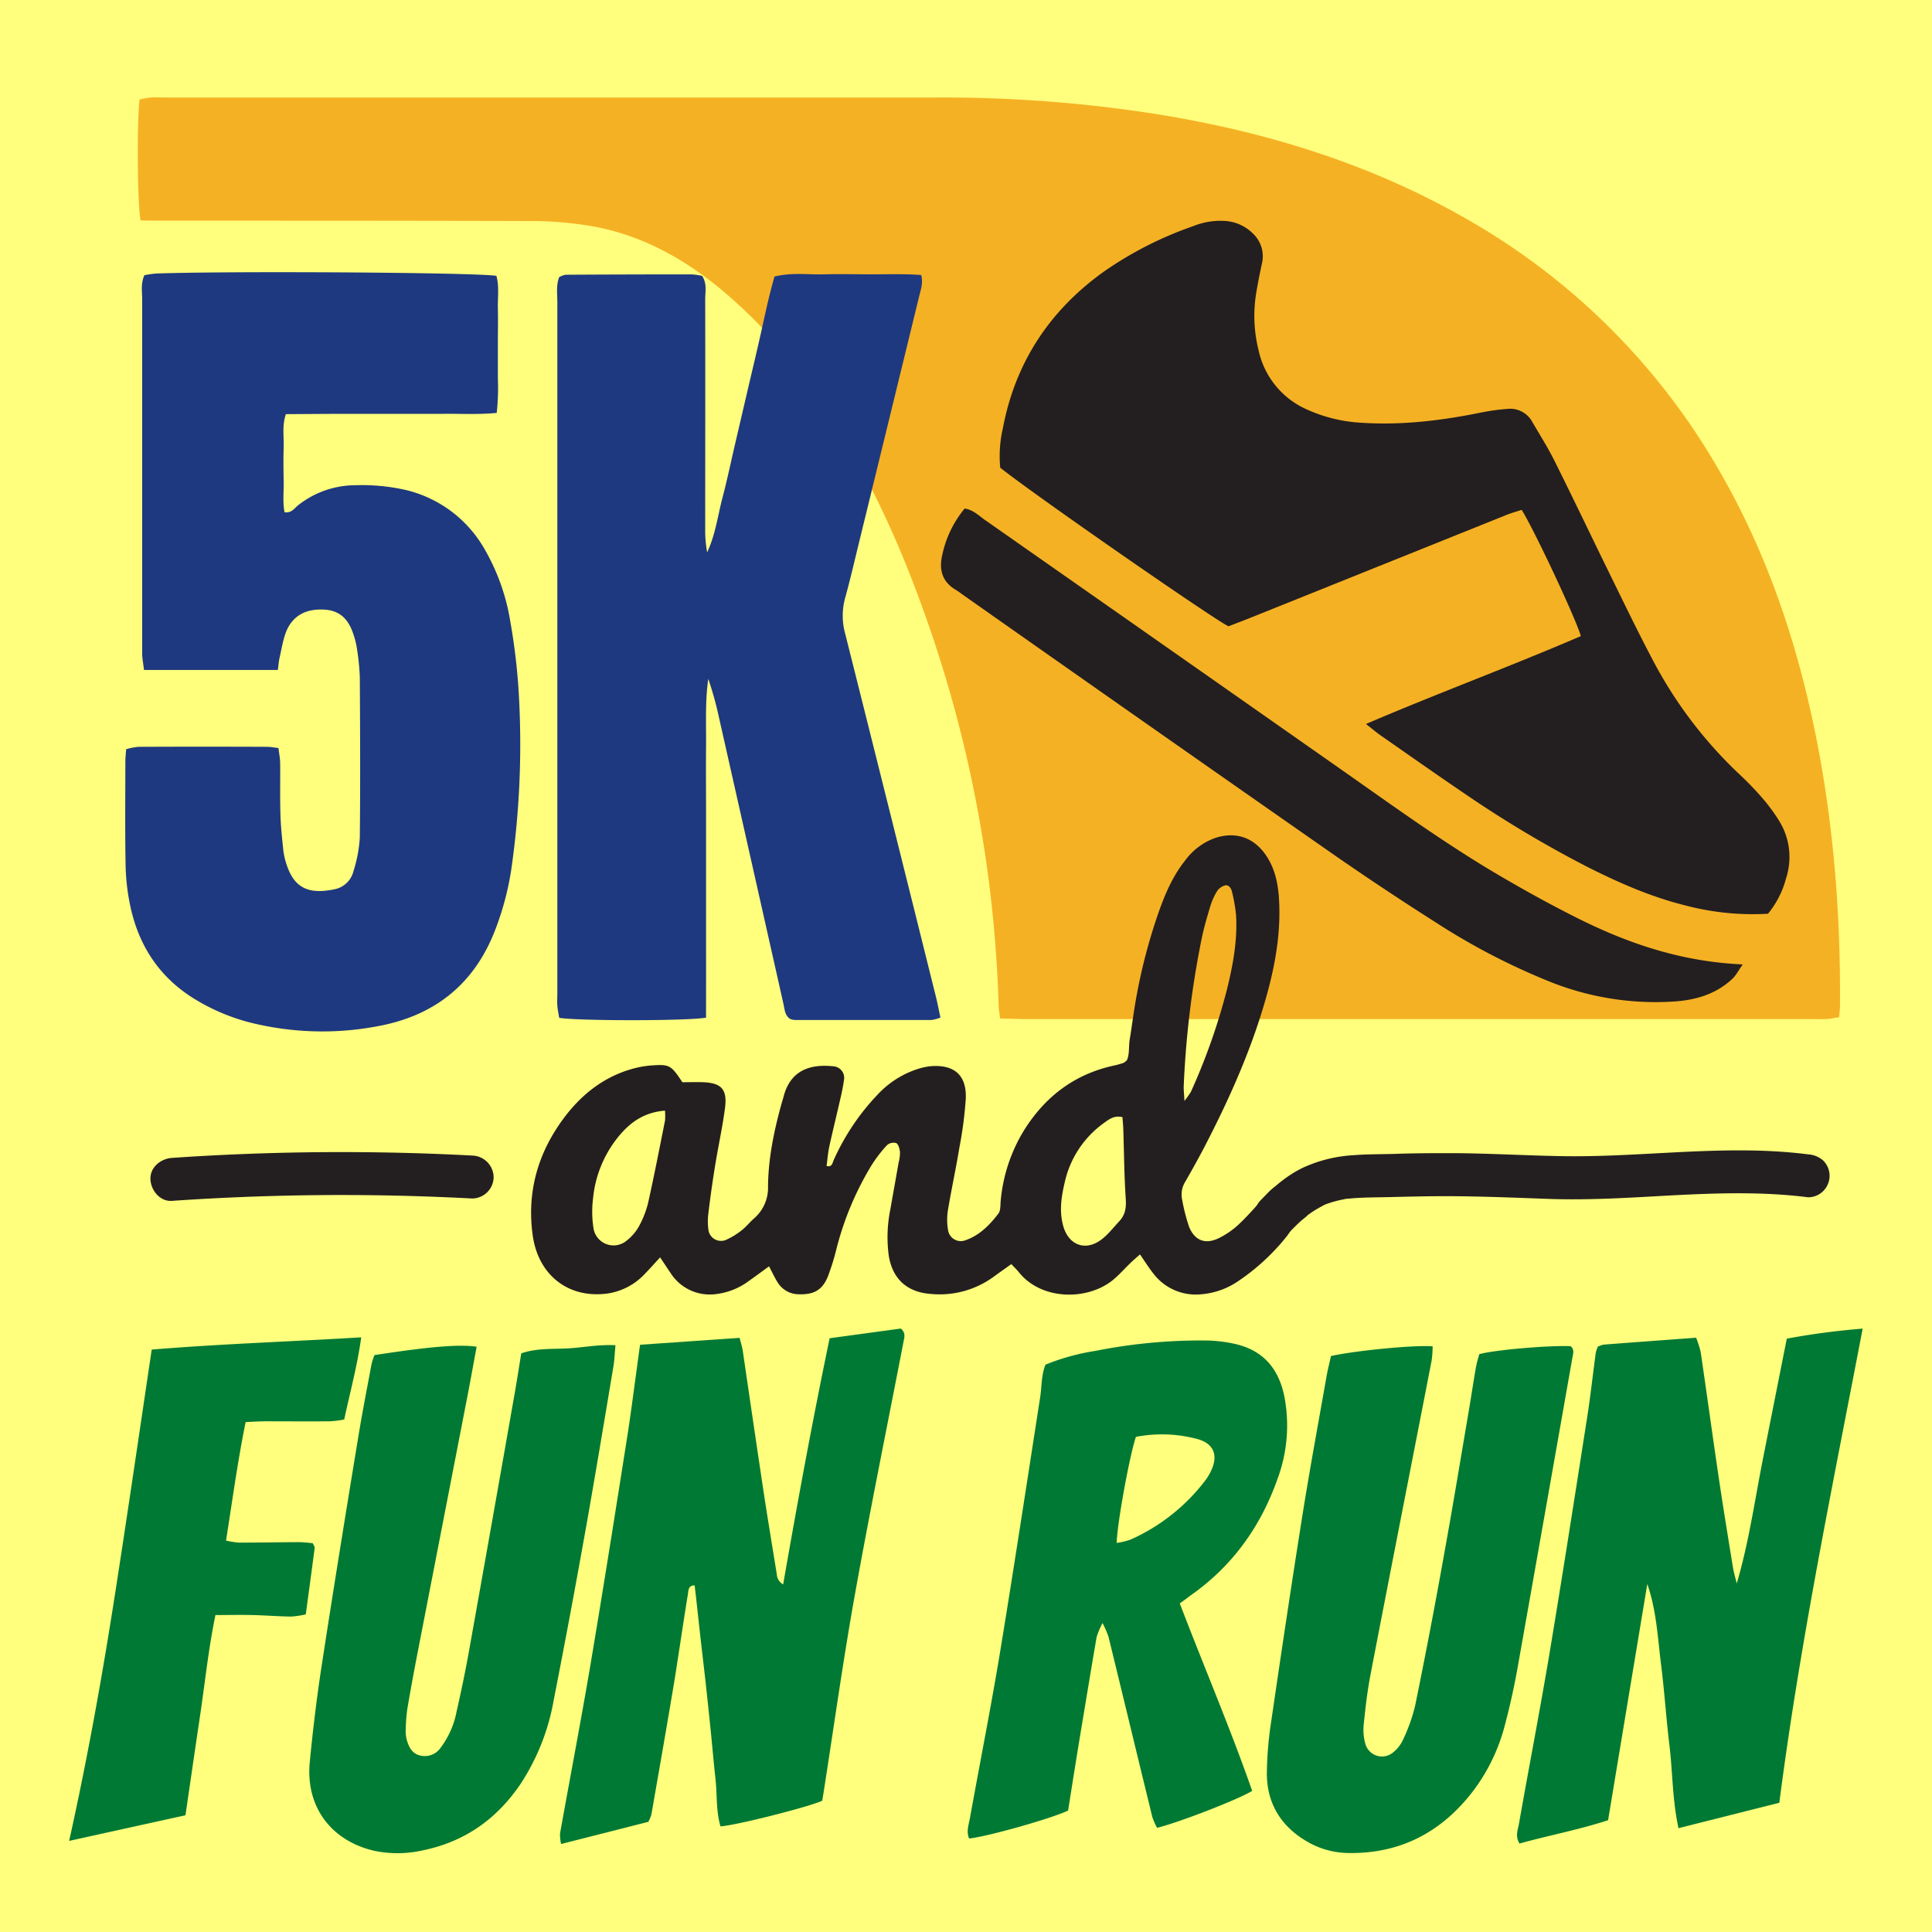
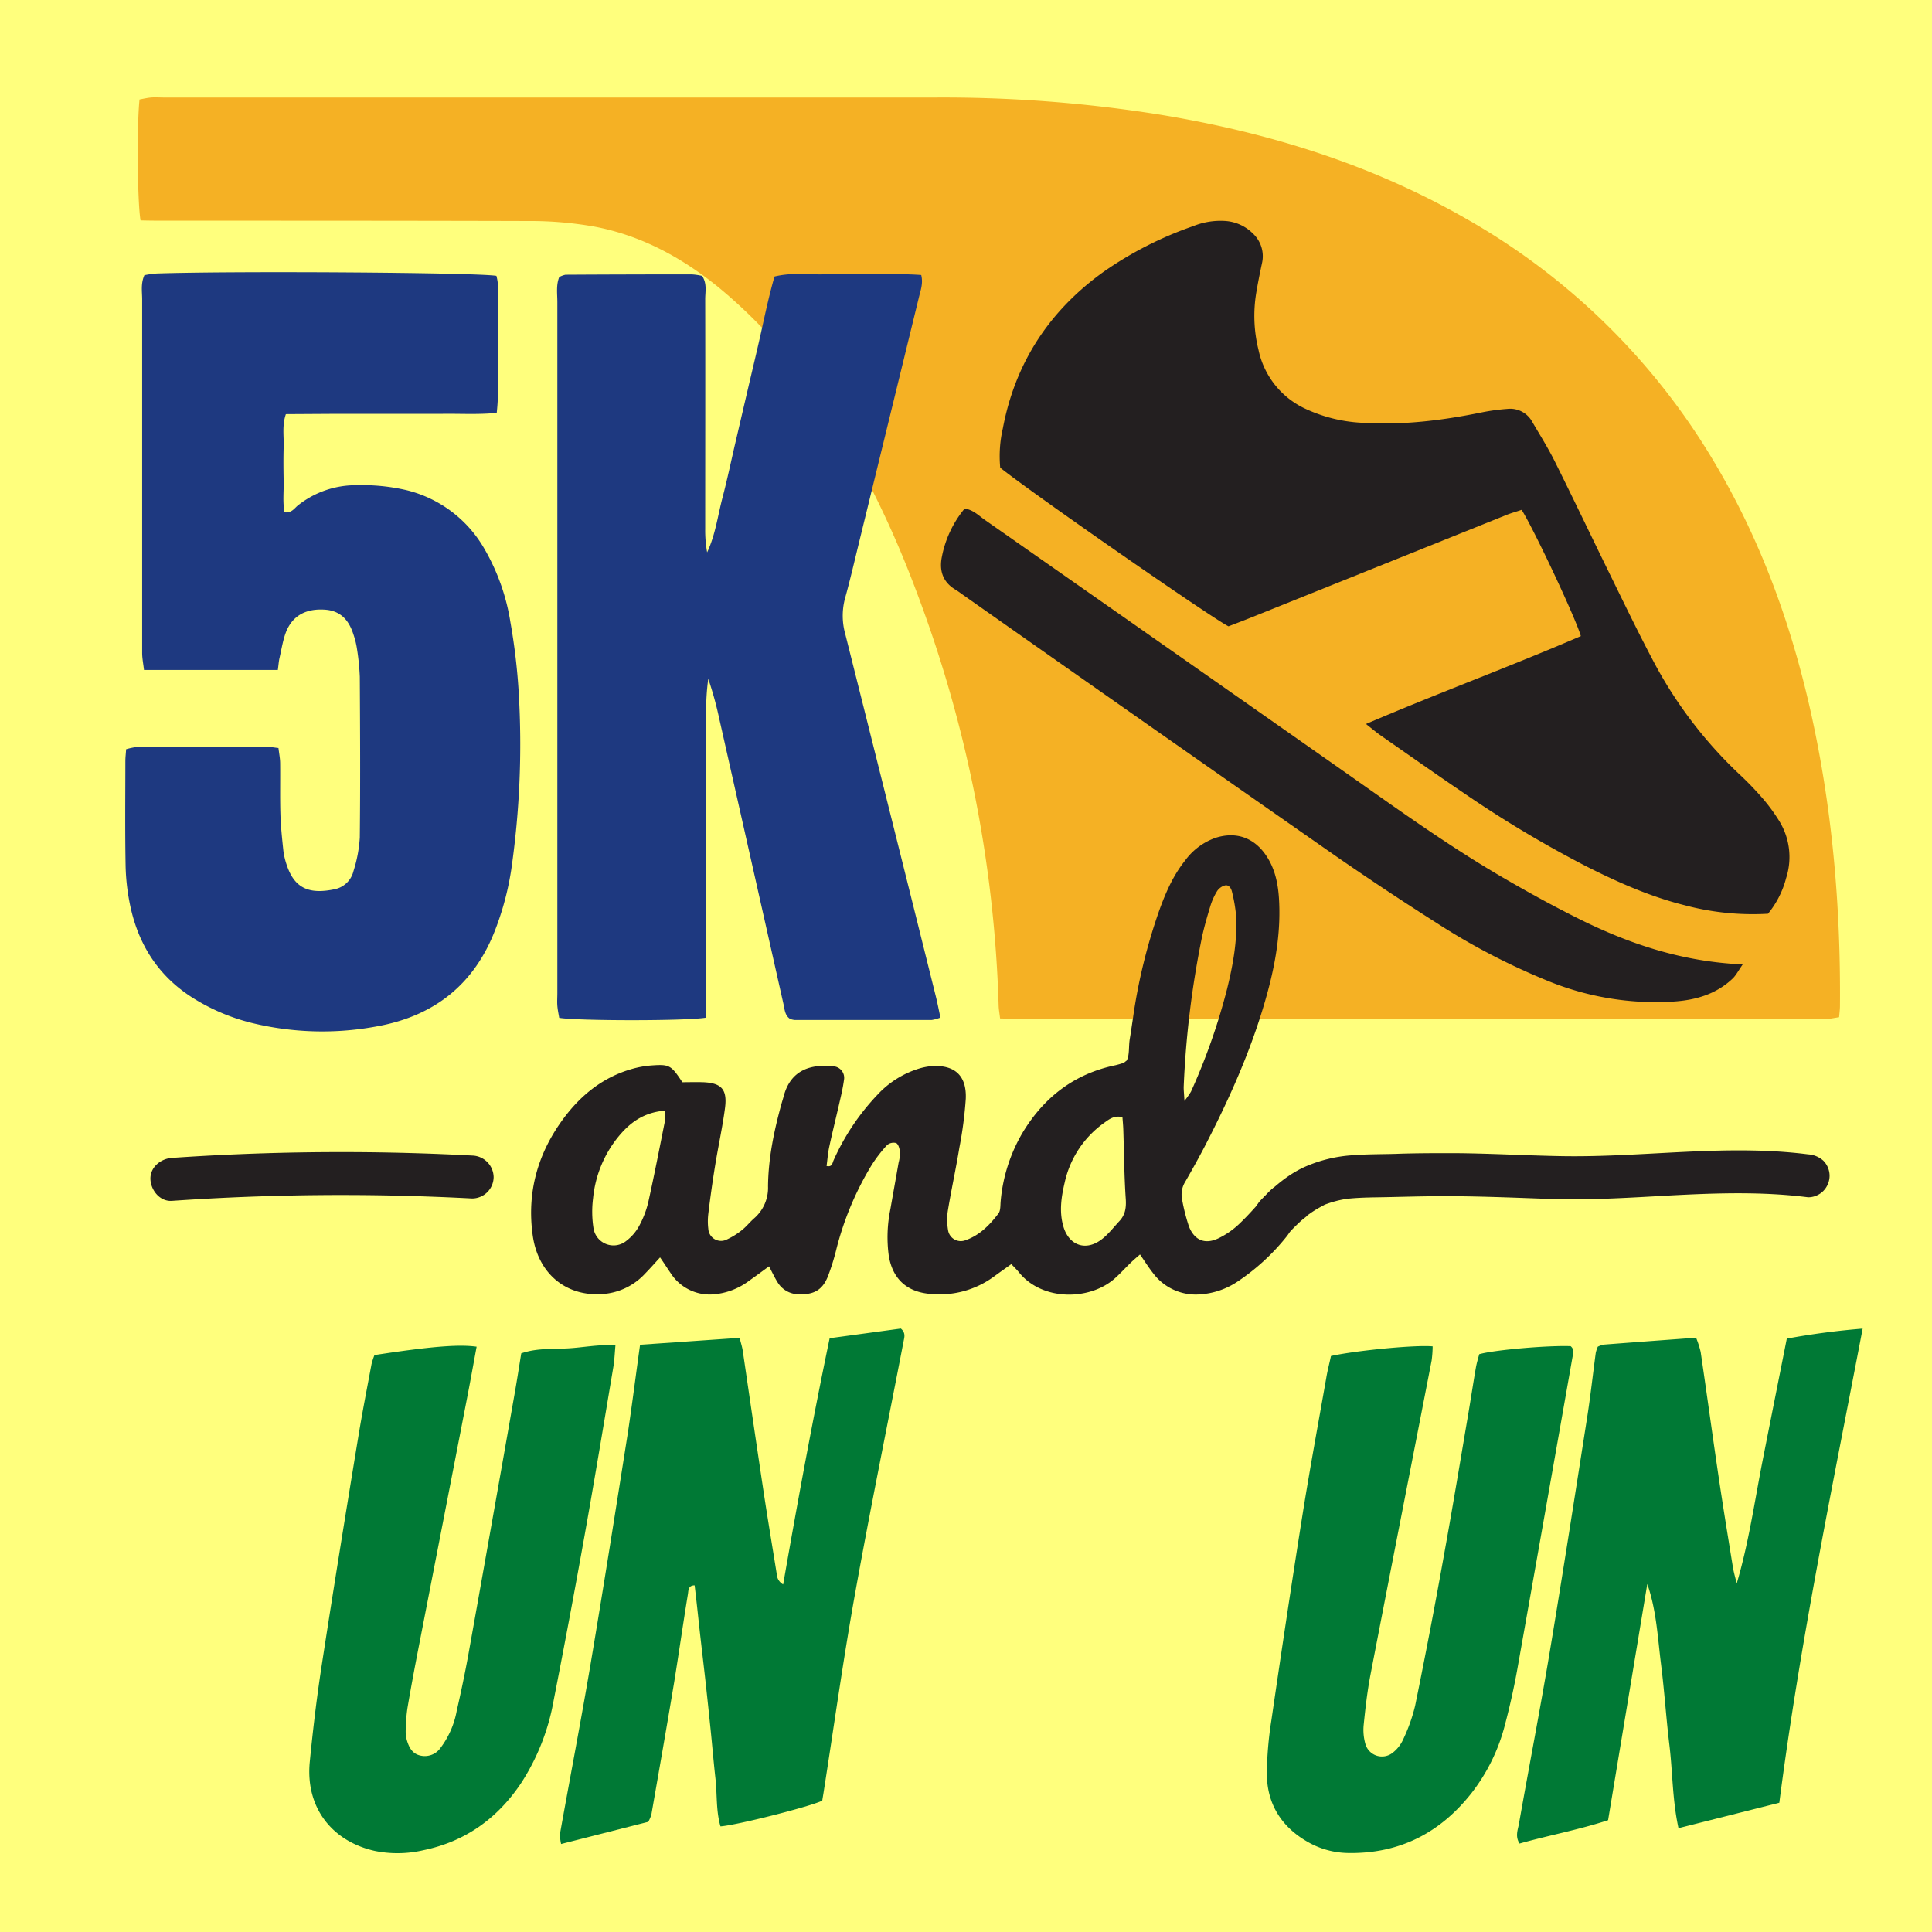
<svg xmlns="http://www.w3.org/2000/svg" viewBox="0 0 560.31 560.31">
  <defs>
    <style>.cls-1{fill:#ffff7d;}.cls-2{fill:#f5b124;}.cls-3{fill:#1e3980;}.cls-4{fill:#231f20;}.cls-5{fill:#007935;}</style>
  </defs>
  <g id="_5K_Fun_Run" data-name="5K Fun Run">
    <rect class="cls-1" width="560.31" height="560.31" />
    <path class="cls-2" d="M40.76,63.92c-.94-5.4-1.07-28.25-.29-35.07,1-.19,2.19-.47,3.35-.57s2.49,0,3.73,0q111.95,0,223.89,0a398.82,398.82,0,0,1,64.4,4.88c31.52,5.11,61.61,14.36,89.35,30.27a196.06,196.06,0,0,1,72.1,70.81c13.18,22.14,21.88,46,27.56,70.9,6.49,28.49,9,57.4,8.77,86.55,0,1-.14,2-.25,3.32-1.3.19-2.46.45-3.63.53-1.44.09-2.9,0-4.35,0H297.77c-2.45,0-4.9-.11-7.73-.17-.17-1.47-.39-2.61-.42-3.77A369.75,369.75,0,0,0,266.33,173c-7.65-20.7-17.27-40.46-29.88-58.75a145.14,145.14,0,0,0-28-30.87c-10.7-8.68-22.61-15.19-36.36-17.71a106.32,106.32,0,0,0-18.53-1.57C118.52,64,83.49,64,48.45,64,46,64,43.52,64,40.76,63.92Z" />
    <path class="cls-3" d="M204.76,295.14c-6,1-37.36.94-42.58.05-.18-1.09-.44-2.27-.54-3.47s0-2.48,0-3.73q0-100.16,0-200.32c0-2.44-.4-5,.55-7.32a6.49,6.49,0,0,1,1.82-.67q18.34-.11,36.69-.1a18,18,0,0,1,2.92.44c1.5,2.25.89,4.6.9,6.82.05,22.19,0,44.37,0,66.56a35.63,35.63,0,0,0,.56,6.79c2.4-5.08,3.07-10.58,4.46-15.88s2.47-10.48,3.69-15.73l3.81-16.34c1.23-5.25,2.49-10.49,3.66-15.74,1.21-5.44,2.35-10.9,3.92-16.3,5-1.24,9.73-.51,14.44-.64,4.56-.13,9.12,0,13.68,0,4.73,0,9.48-.17,14.43.2.6,2.41-.16,4.36-.63,6.3q-8.69,35.63-17.4,71.24c-1.33,5.43-2.58,10.89-4.08,16.27a19.56,19.56,0,0,0,.1,10.38q13.17,52.44,26.22,104.92c.5,2,.88,4,1.36,6.24a11.07,11.07,0,0,1-2.54.7q-19.91,0-39.8,0a5.62,5.62,0,0,1-1.26-.31c-1.52-1-1.57-2.74-1.92-4.32q-9.34-41.55-18.7-83.08a100.57,100.57,0,0,0-3.11-11.22c-.94,6.57-.58,13.13-.64,19.66s0,12.86,0,19.29v19.91q0,9.63,0,19.28C204.78,281.57,204.77,288.18,204.76,295.14Z" />
    <path class="cls-3" d="M80.58,194.3H41.76c-.19-1.73-.52-3.3-.53-4.87,0-11.61,0-23.22,0-34.83q0-33.9,0-67.79c0-2.24-.45-4.54.65-7a31.21,31.21,0,0,1,3.49-.49c22.29-.76,92.69-.3,98.59.68.87,3,.35,6.33.43,9.56s0,6.64,0,10,0,6.64,0,10a69.6,69.6,0,0,1-.33,10.19c-5.41.53-10.56.2-15.68.27-5,0-9.95,0-14.92,0-5.18,0-10.36,0-15.55,0l-15,.09c-1.14,3.33-.54,6.44-.64,9.47-.1,3.32-.07,6.64,0,10,.06,3-.33,6.08.26,9,2.16.24,2.89-1.28,4-2.1a26.94,26.94,0,0,1,16.73-5.76A57.22,57.22,0,0,1,118,142.18a35.84,35.84,0,0,1,22.61,17.21,61.29,61.29,0,0,1,7.41,21,178.69,178.69,0,0,1,2.41,20.35,254,254,0,0,1-2.16,51.48,83.17,83.17,0,0,1-4.62,17.38c-6,15.68-17.43,24.86-33.75,27.95a86.23,86.23,0,0,1-37-.91,58.39,58.39,0,0,1-15.47-6.32c-10.69-6.2-17.06-15.51-19.62-27.45a62.41,62.41,0,0,1-1.38-11.71c-.19-10.16-.08-20.32-.07-30.47,0-1,.13-2,.22-3.4a18.94,18.94,0,0,1,3.56-.7q18.66-.08,37.31,0c1,0,2,.21,3.31.35.18,1.54.47,2.93.49,4.31.06,5-.07,10,.08,14.93.1,3.51.48,7,.85,10.52a20.54,20.54,0,0,0,1,4.22c2.3,6.89,6.69,8.45,13.75,7a7.06,7.06,0,0,0,5.59-5.3,39.9,39.9,0,0,0,1.83-9.71c.17-15.55.09-31.1,0-46.64a70.09,70.09,0,0,0-.91-8.65,22.67,22.67,0,0,0-.93-3.6c-1.29-4.08-3.66-6.9-8.28-7.21-5.28-.35-9.15,1.55-11.14,6.14-1,2.43-1.4,5.16-2,7.77C80.85,191.72,80.79,192.75,80.58,194.3Z" />
    <path class="cls-4" d="M512.75,265a76.61,76.61,0,0,1-24.24-2.48c-9.91-2.48-19.18-6.58-28.25-11.16A328.93,328.93,0,0,1,424.53,230c-8.06-5.46-16-11.06-24-16.63-1.34-.93-2.58-2-4.38-3.4,21-9,41.92-16.7,62.32-25.49-1.46-5.15-13.62-31-17.17-36.62-1.6.55-3.33,1-5,1.72L363.07,179c-2.3.93-4.62,1.8-6.78,2.64-4.51-2.15-56.86-38.5-66.21-46a35.9,35.9,0,0,1,.77-11.45c3.59-19,13.49-34.08,29.19-45.35A105.8,105.8,0,0,1,346,65.6a21.19,21.19,0,0,1,9.13-1.53,12.52,12.52,0,0,1,8.31,3.73A9,9,0,0,1,366,76.33c-.61,2.84-1.18,5.68-1.66,8.54a41,41,0,0,0,.66,16.66,24.34,24.34,0,0,0,14,17.21,43.86,43.86,0,0,0,15.6,3.85c11.89.81,23.57-.62,35.19-3a60.71,60.71,0,0,1,7.37-1,7.29,7.29,0,0,1,7.27,3.85c2.2,3.75,4.52,7.45,6.46,11.33,5.09,10.2,10,20.5,15,30.73,4.39,8.92,8.68,17.9,13.32,26.69a125.65,125.65,0,0,0,25,33.13,91.18,91.18,0,0,1,6.51,6.68,51.48,51.48,0,0,1,5.19,6.95A19.87,19.87,0,0,1,518,254.68,27,27,0,0,1,512.75,265Z" />
    <path class="cls-4" d="M191.43,364.66c-1.58,1.73-2.91,3.24-4.32,4.68a18.47,18.47,0,0,1-10.74,5.77c-11.33,1.63-20.26-5.14-21.88-16.87-1.74-12.53,1.5-23.86,9-33.94,5.08-6.81,11.48-11.93,19.79-14.29a28.43,28.43,0,0,1,5.48-1c5.42-.4,5.83-.14,9.14,4.85,1.89,0,3.94-.07,6,0,5.34.21,7.07,2.07,6.36,7.5s-1.94,11-2.84,16.53q-1.14,7-2,14.14a18,18,0,0,0,0,4.34,3.7,3.7,0,0,0,5.48,3.05,20.67,20.67,0,0,0,4.19-2.61c1.3-1,2.34-2.35,3.58-3.44a11.7,11.7,0,0,0,4.07-9.29c.08-8.13,1.72-16.05,3.88-23.87.22-.79.48-1.58.69-2.38,2.07-7.68,8-9.28,14.45-8.58a3.35,3.35,0,0,1,3,4c-.33,2.46-.93,4.88-1.48,7.3-.92,4-1.93,8.06-2.8,12.11-.38,1.8-.51,3.65-.76,5.5,1.67.39,1.68-.91,2.05-1.69a67.25,67.25,0,0,1,12.73-19,27.38,27.38,0,0,1,11.95-7.54,18.21,18.21,0,0,1,3.64-.73c6.72-.47,10.29,2.68,10,9.46a115,115,0,0,1-1.85,14.14c-1,6.13-2.34,12.21-3.35,18.33a17.46,17.46,0,0,0,.05,5.54,3.74,3.74,0,0,0,5.11,3c4.07-1.42,7-4.44,9.5-7.72.67-.86.54-2.37.66-3.6a47.25,47.25,0,0,1,6.41-19.95c6.21-10.24,15-17,26.85-19.46a24.66,24.66,0,0,0,2.37-.69c.19-.06.34-.24.93-.69.87-1.69.51-4,.88-6.23.34-2,.63-4.09.94-6.14a162.18,162.18,0,0,1,7.68-31.33c1.84-5.08,4-10,7.42-14.28a18.53,18.53,0,0,1,8.83-6.59c5.69-1.81,10.74-.26,14.28,4.56,2.79,3.81,3.8,8.23,4.11,12.85.59,9-.77,17.78-3.05,26.44-4.26,16.11-11,31.24-18.66,46-1.73,3.3-3.55,6.56-5.41,9.8a7.08,7.08,0,0,0-.94,5.35,54.65,54.65,0,0,0,2,7.8c1.64,4,4.69,5.18,8.56,3.32a23.67,23.67,0,0,0,6.05-4.22c2.85-2.71,5.41-5.71,8-8.64,1.45-1.61,3-3,5.33-2.48,1.82.38,3,2.52,3.12,5.56a13,13,0,0,1-2.79,9.3,62.83,62.83,0,0,1-14.14,13,22.14,22.14,0,0,1-11,3.76,15.41,15.41,0,0,1-13.57-6.16c-1.28-1.61-2.37-3.37-3.79-5.42-1,.87-1.86,1.59-2.68,2.39-1.49,1.43-2.9,3-4.42,4.37-7.2,6.64-21.2,6.89-28-1.57-.64-.8-1.39-1.5-2.22-2.39-1.8,1.29-3.47,2.46-5.11,3.66a26.57,26.57,0,0,1-18.16,5c-6.87-.48-11.11-4.23-12.26-11a40.16,40.16,0,0,1,.46-13.61c.78-4.49,1.6-9,2.38-13.47a11.54,11.54,0,0,0,.4-3.06c-.1-.94-.43-2.25-1.09-2.62a2.89,2.89,0,0,0-2.68.61,39.69,39.69,0,0,0-4.52,5.89,88.76,88.76,0,0,0-10.09,24,65.93,65.93,0,0,1-2.58,8.3c-1.61,3.89-4.09,5.18-8.35,5.05a7.22,7.22,0,0,1-6.21-3.51c-.85-1.35-1.51-2.81-2.46-4.59-2.06,1.49-3.84,2.83-5.68,4.11a19.85,19.85,0,0,1-10.28,4,13.46,13.46,0,0,1-12-5.32C193.88,368.38,192.8,366.63,191.43,364.66ZM325.53,324c-2.44-.61-3.94.67-5.39,1.7a28.77,28.77,0,0,0-11.35,17.19c-1,4.23-1.66,8.53-.38,12.86,1.54,5.2,6.09,7.1,10.58,4.05,2.17-1.48,3.83-3.71,5.65-5.66,1.64-1.75,2-3.74,1.86-6.23-.47-6.79-.5-13.61-.73-20.42C325.73,326.31,325.61,325.14,325.53,324Zm-132.68-1.9c-6.4.52-10.39,3.69-13.72,7.82A33.34,33.34,0,0,0,172,347.52a31,31,0,0,0,.12,8.66,5.88,5.88,0,0,0,9.6,3.63,13.52,13.52,0,0,0,3.6-4.19A28,28,0,0,0,188,348.7c1.75-7.88,3.29-15.81,4.87-23.73A17.64,17.64,0,0,0,192.85,322.09Zm150.66-2.82a26.1,26.1,0,0,0,1.89-2.68,180.81,180.81,0,0,0,10.47-29.78c1.72-7,3.05-14.17,2.6-21.47a46.32,46.32,0,0,0-1.16-6.67c-.22-1-.87-2.12-2-1.9a4,4,0,0,0-2.35,1.69,18.78,18.78,0,0,0-2,4.52c-.91,3-1.76,5.94-2.41,9a273,273,0,0,0-5.25,43C343.25,316,343.39,317,343.51,319.27Z" />
    <path class="cls-5" d="M503.68,459.23c3.5-11.82,5.18-23.83,7.52-35.72,2.31-11.71,4.64-23.41,7-35.28a215.51,215.51,0,0,1,22-2.91c-8.8,46-18.21,91.29-24.17,137.51l-29.24,7.37C485,522,485.11,514,484.16,506.15s-1.44-15.6-2.42-23.37-1.33-15.76-4-23.39c-3.77,22.74-7.55,45.48-11.37,68.5-8.63,2.82-17.29,4.41-25.68,6.77-1.33-2.11-.48-4-.18-5.69,2.9-16.44,6.08-32.83,8.84-49.29,3.8-22.76,7.34-45.56,10.91-68.36,1-6.31,1.68-12.67,2.54-19a10.4,10.4,0,0,1,.59-1.76,7.14,7.14,0,0,1,1.73-.6c8.81-.68,17.63-1.33,26.77-2a27.28,27.28,0,0,1,1.33,4.13c1.77,12,3.41,24.07,5.19,36.1,1.3,8.77,2.73,17.51,4.15,26.26C502.82,456.06,503.3,457.64,503.68,459.23Z" />
    <path class="cls-5" d="M185.63,390l28.87-2c.37,1.49.75,2.63.92,3.8,2,13.65,4,27.31,6.06,41,1.2,7.95,2.54,15.87,3.81,23.81a3.53,3.53,0,0,0,1.84,2.89c4.19-24,8.53-47.63,13.48-71.39l20.65-2.81c1.5,1.31,1,2.58.79,3.73-4.72,24.48-9.72,48.9-14.12,73.44-3.42,19.06-6.08,38.25-9.08,57.38-.13.81-.27,1.62-.39,2.37-3.26,1.65-24.75,7.13-29.51,7.46-1.32-4.49-.94-9.25-1.46-13.89s-.92-9.43-1.4-14.15q-.69-6.76-1.43-13.52c-.52-4.71-1.09-9.42-1.62-14.13s-1-9.4-1.59-14.21c-1.91,0-1.78,1.54-1.94,2.5-1.4,8.54-2.62,17.11-4,25.64-2.13,12.81-4.38,25.59-6.61,38.38a10.89,10.89,0,0,1-.89,2.06l-25.28,6.43a12.31,12.31,0,0,1-.32-3c2.94-16.43,6.1-32.82,8.88-49.27,3.76-22.35,7.29-44.74,10.82-67.12C183.35,407.16,184.37,399,185.63,390Z" />
    <path class="cls-5" d="M386,393.27c7.35-1.62,24.59-3.27,29.49-2.8a32.78,32.78,0,0,1-.29,4.08c-5.89,30.32-11.86,60.63-17.71,91-.94,4.85-1.5,9.77-2,14.68a14.82,14.82,0,0,0,.48,5.5,5,5,0,0,0,7.93,2.6,10.09,10.09,0,0,0,3-3.79,49.66,49.66,0,0,0,3.51-9.85Q415,472.24,419,449.74c2.42-13.38,4.63-26.79,6.91-40.2.72-4.26,1.36-8.54,2.1-12.8.24-1.39.65-2.76,1-4,4.29-1.24,20-2.59,26.5-2.33,1.19,1,.7,2.25.5,3.39q-7.92,45-15.92,90.05-1.47,8.2-3.61,16.29a54,54,0,0,1-9.7,19.86c-9.1,11.58-20.93,17.66-35.82,17.4a24.19,24.19,0,0,1-11.78-3.26c-7.56-4.34-11.74-11-11.77-19.7a104.53,104.53,0,0,1,1.29-15.38c2.92-20,5.9-39.94,9.07-59.88,2.11-13.22,4.55-26.38,6.87-39.57C385,397.41,385.59,395.25,386,393.27Z" />
    <path class="cls-5" d="M108.6,393c16.07-2.47,24.43-3.17,29.63-2.43-.86,4.62-1.68,9.24-2.57,13.85q-7.18,37-14.38,74c-1.1,5.66-2.16,11.34-3.12,17a48.41,48.41,0,0,0-.49,6.15,9.81,9.81,0,0,0,.31,3.06c.59,2,1.49,3.91,3.8,4.48a5.59,5.59,0,0,0,6-2.22,25.42,25.42,0,0,0,4.67-10.68c1.28-5.62,2.47-11.27,3.49-16.95q6.75-37.72,13.38-75.47c.64-3.64,1.2-7.29,1.85-11.29,4.41-1.54,9-1.21,13.41-1.44s8.93-1.18,13.91-.92c-.21,2.34-.28,4.35-.61,6.31-2.73,16.25-5.42,32.52-8.32,48.74q-4.29,24-9,48a64.66,64.66,0,0,1-9.47,24c-6.86,10.22-16.16,16.89-28.29,19.4a33.13,33.13,0,0,1-14.12.2C96.28,534,88.56,524.23,89.84,511c.9-9.23,2-18.45,3.4-27.61,3.41-22.2,7-44.37,10.65-66.54,1.16-7.11,2.55-14.19,3.87-21.28A22.23,22.23,0,0,1,108.6,393Z" />
-     <path class="cls-5" d="M342.15,465c7.07,18.51,14.67,36.25,21,54.38-4.09,2.52-21.14,9.12-27.58,10.72a20.13,20.13,0,0,1-1.39-3.18c-4.25-17.4-8.44-34.81-12.69-52.21a29.37,29.37,0,0,0-1.74-4,23.12,23.12,0,0,0-1.7,4c-1.71,9.94-3.34,19.9-5,29.86-1.13,6.9-2.22,13.81-3.29,20.52-5,2.38-23.6,7.6-28.7,8.1-.87-2-.11-4,.25-6,2.93-16.21,6.14-32.37,8.82-48.62,4-24.38,7.72-48.82,11.52-73.24.5-3.21.33-6.56,1.56-9.56a64.92,64.92,0,0,1,14.52-4,156.69,156.69,0,0,1,32.55-3,41.62,41.62,0,0,1,7.93,1c8.14,1.84,12.65,7.19,14.27,15.22a44.39,44.39,0,0,1-1.92,23.74c-4.9,14-13.18,25.55-25.44,34.09C344.3,463.47,343.48,464.08,342.15,465Zm-18.3-17.53a20.76,20.76,0,0,0,4-.95,55.77,55.77,0,0,0,21.52-16.93,16.57,16.57,0,0,0,1.91-3.14c2.06-4.42.72-7.76-3.91-9.08a39.91,39.91,0,0,0-17.94-.66C327.59,422.2,324,441.74,323.85,447.51Z" />
-     <path class="cls-5" d="M20.06,533.88c5.39-24.3,9.59-47.77,13.26-71.33S40.43,415.38,44,391.4c20.18-1.66,40.25-2.31,60.76-3.55-1.17,8.43-3.25,15.93-4.93,23.83a33.14,33.14,0,0,1-4.15.52c-6.18.06-12.36,0-18.54,0-1.83,0-3.66.13-5.9.22-2.32,11.38-3.84,22.73-5.69,34.38a25.72,25.72,0,0,0,3.76.58c5.77,0,11.54-.11,17.31-.13,1.4,0,2.81.19,4.08.29.27.65.6,1,.56,1.39-.82,6.32-1.69,12.63-2.58,19.26a26.13,26.13,0,0,1-4.24.64c-3.7-.05-7.4-.35-11.11-.44-3.47-.09-6.94,0-10.85,0-2,9.63-3,19.41-4.45,29.13-1.42,9.53-2.8,19.08-4.24,28.93Z" />
    <path class="cls-4" d="M505.41,279.7c-1.38,2-2,3.25-3,4.17-4.76,4.49-10.7,6.18-17,6.59a82.45,82.45,0,0,1-35.9-5.74,193.85,193.85,0,0,1-33-17.13Q401.54,258.08,387,248q-53.76-37.51-107.39-75.25c-.85-.6-1.67-1.24-2.56-1.77-3.73-2.25-4.71-5.66-3.86-9.65a31.16,31.16,0,0,1,6.58-13.85c2.54.39,4.14,2.12,6,3.4q51.94,36.35,103.84,72.75c14.76,10.35,29.36,20.94,44.91,30.09,7.67,4.51,15.47,8.82,23.44,12.79C472.49,273.72,487.71,278.9,505.41,279.7Z" />
    <path class="cls-4" d="M374.32,357c.87-.91,1.77-1.8,2.7-2.66s1.8-1.42,2.59-2.21c-1.09,1.1-.69.52-.28.22l.7-.49c.36-.26.73-.5,1.1-.74q1.26-.79,2.58-1.47a5.21,5.21,0,0,1,1.22-.57s-1.58.63-.68.29l.54-.21q1.27-.47,2.58-.81c.77-.21,1.56-.38,2.34-.52a4.93,4.93,0,0,1,1.41-.22s-1.77.21-.8.11l.87-.1c3.85-.38,7.74-.35,11.61-.44,5.38-.12,10.75-.27,16.13-.27,10.08,0,20.15.43,30.22.79,11.75.42,23.5-.35,35.23-1,13.32-.7,26.71-1.16,40,.53a6.17,6.17,0,0,0,4.4-1.82,6.35,6.35,0,0,0,1.83-4.41,6.25,6.25,0,0,0-1.83-4.4,7.24,7.24,0,0,0-4.4-1.82c-24-3.06-48,1-72,.51-10.28-.19-20.55-.8-30.83-.86-5.62,0-11.24,0-16.85.21-4.1.12-8.2.07-12.29.39a40.65,40.65,0,0,0-14,3.38c-4.91,2.21-9.16,5.89-12.86,9.75-2.25,2.35-2.51,6.49,0,8.8a6.34,6.34,0,0,0,8.81,0Z" />
    <path class="cls-4" d="M137,335.13Q103,333.33,69,334.75q-9.59.4-19.14,1.06c-3.24.22-6.38,2.71-6.23,6.23.15,3.18,2.75,6.47,6.23,6.23q33.9-2.34,67.92-1.45,9.59.26,19.15.76a6.26,6.26,0,0,0,6.23-6.22,6.37,6.37,0,0,0-6.23-6.23Z" />
  </g>
</svg>